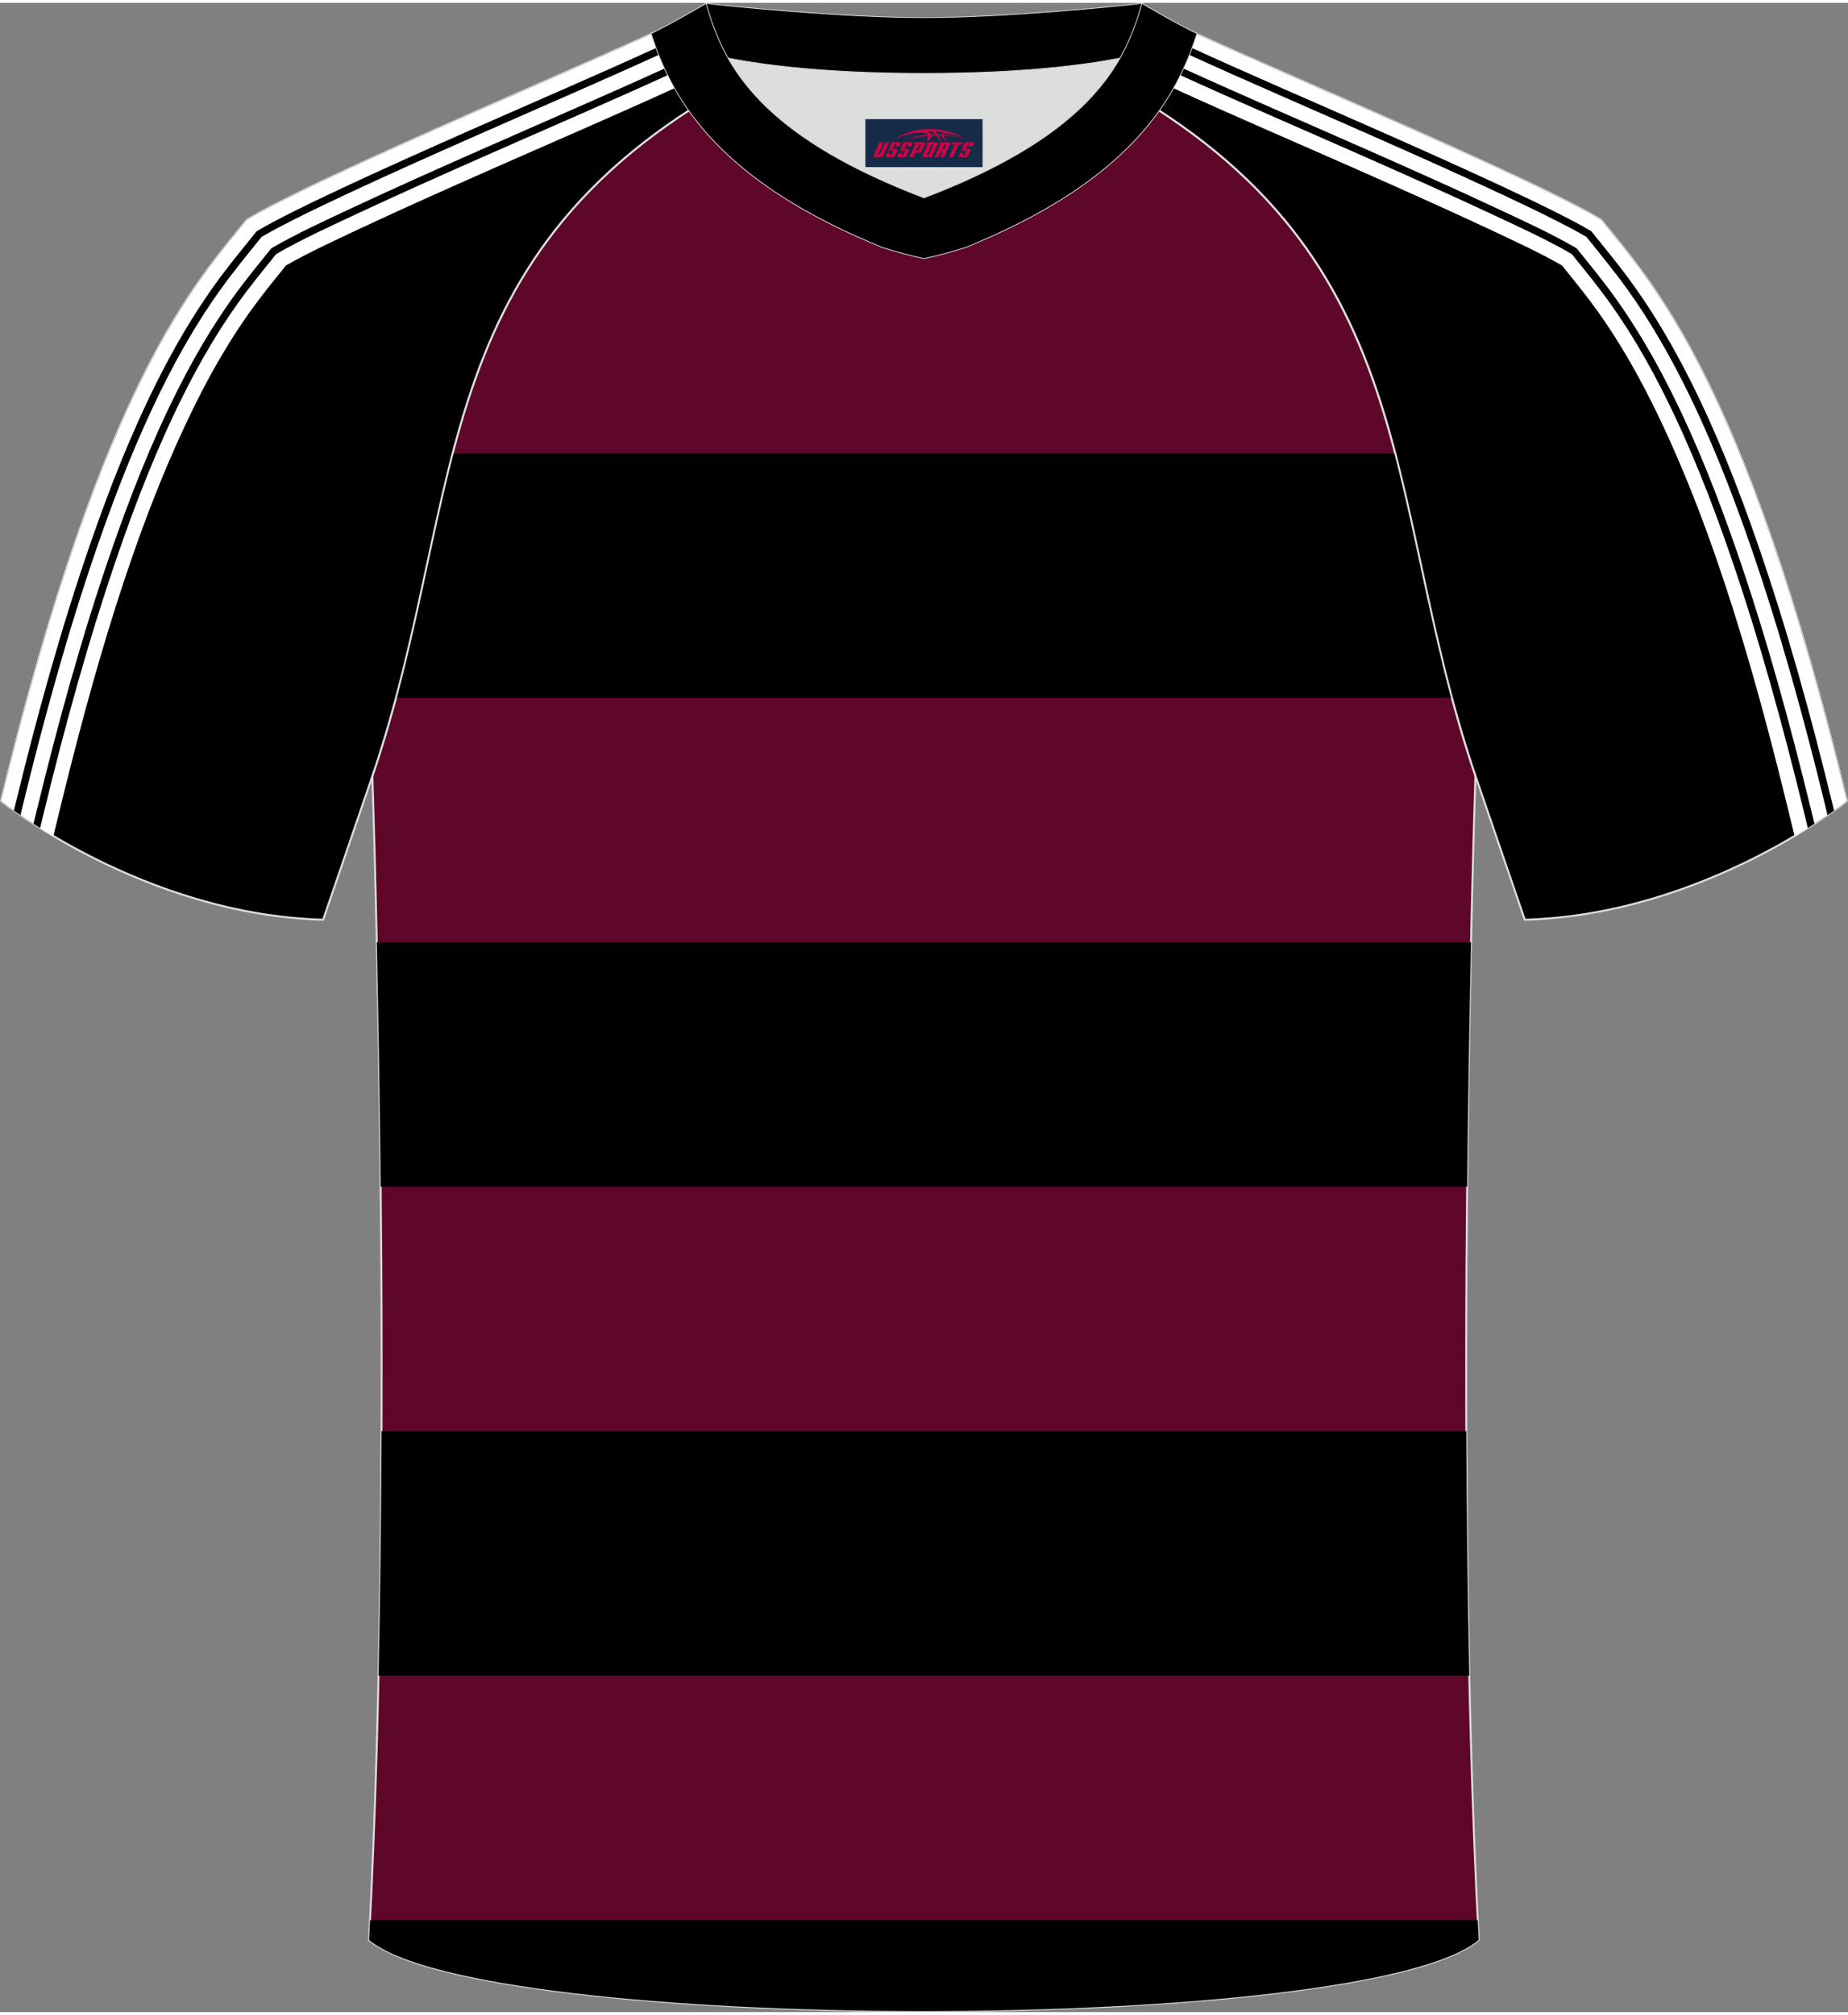
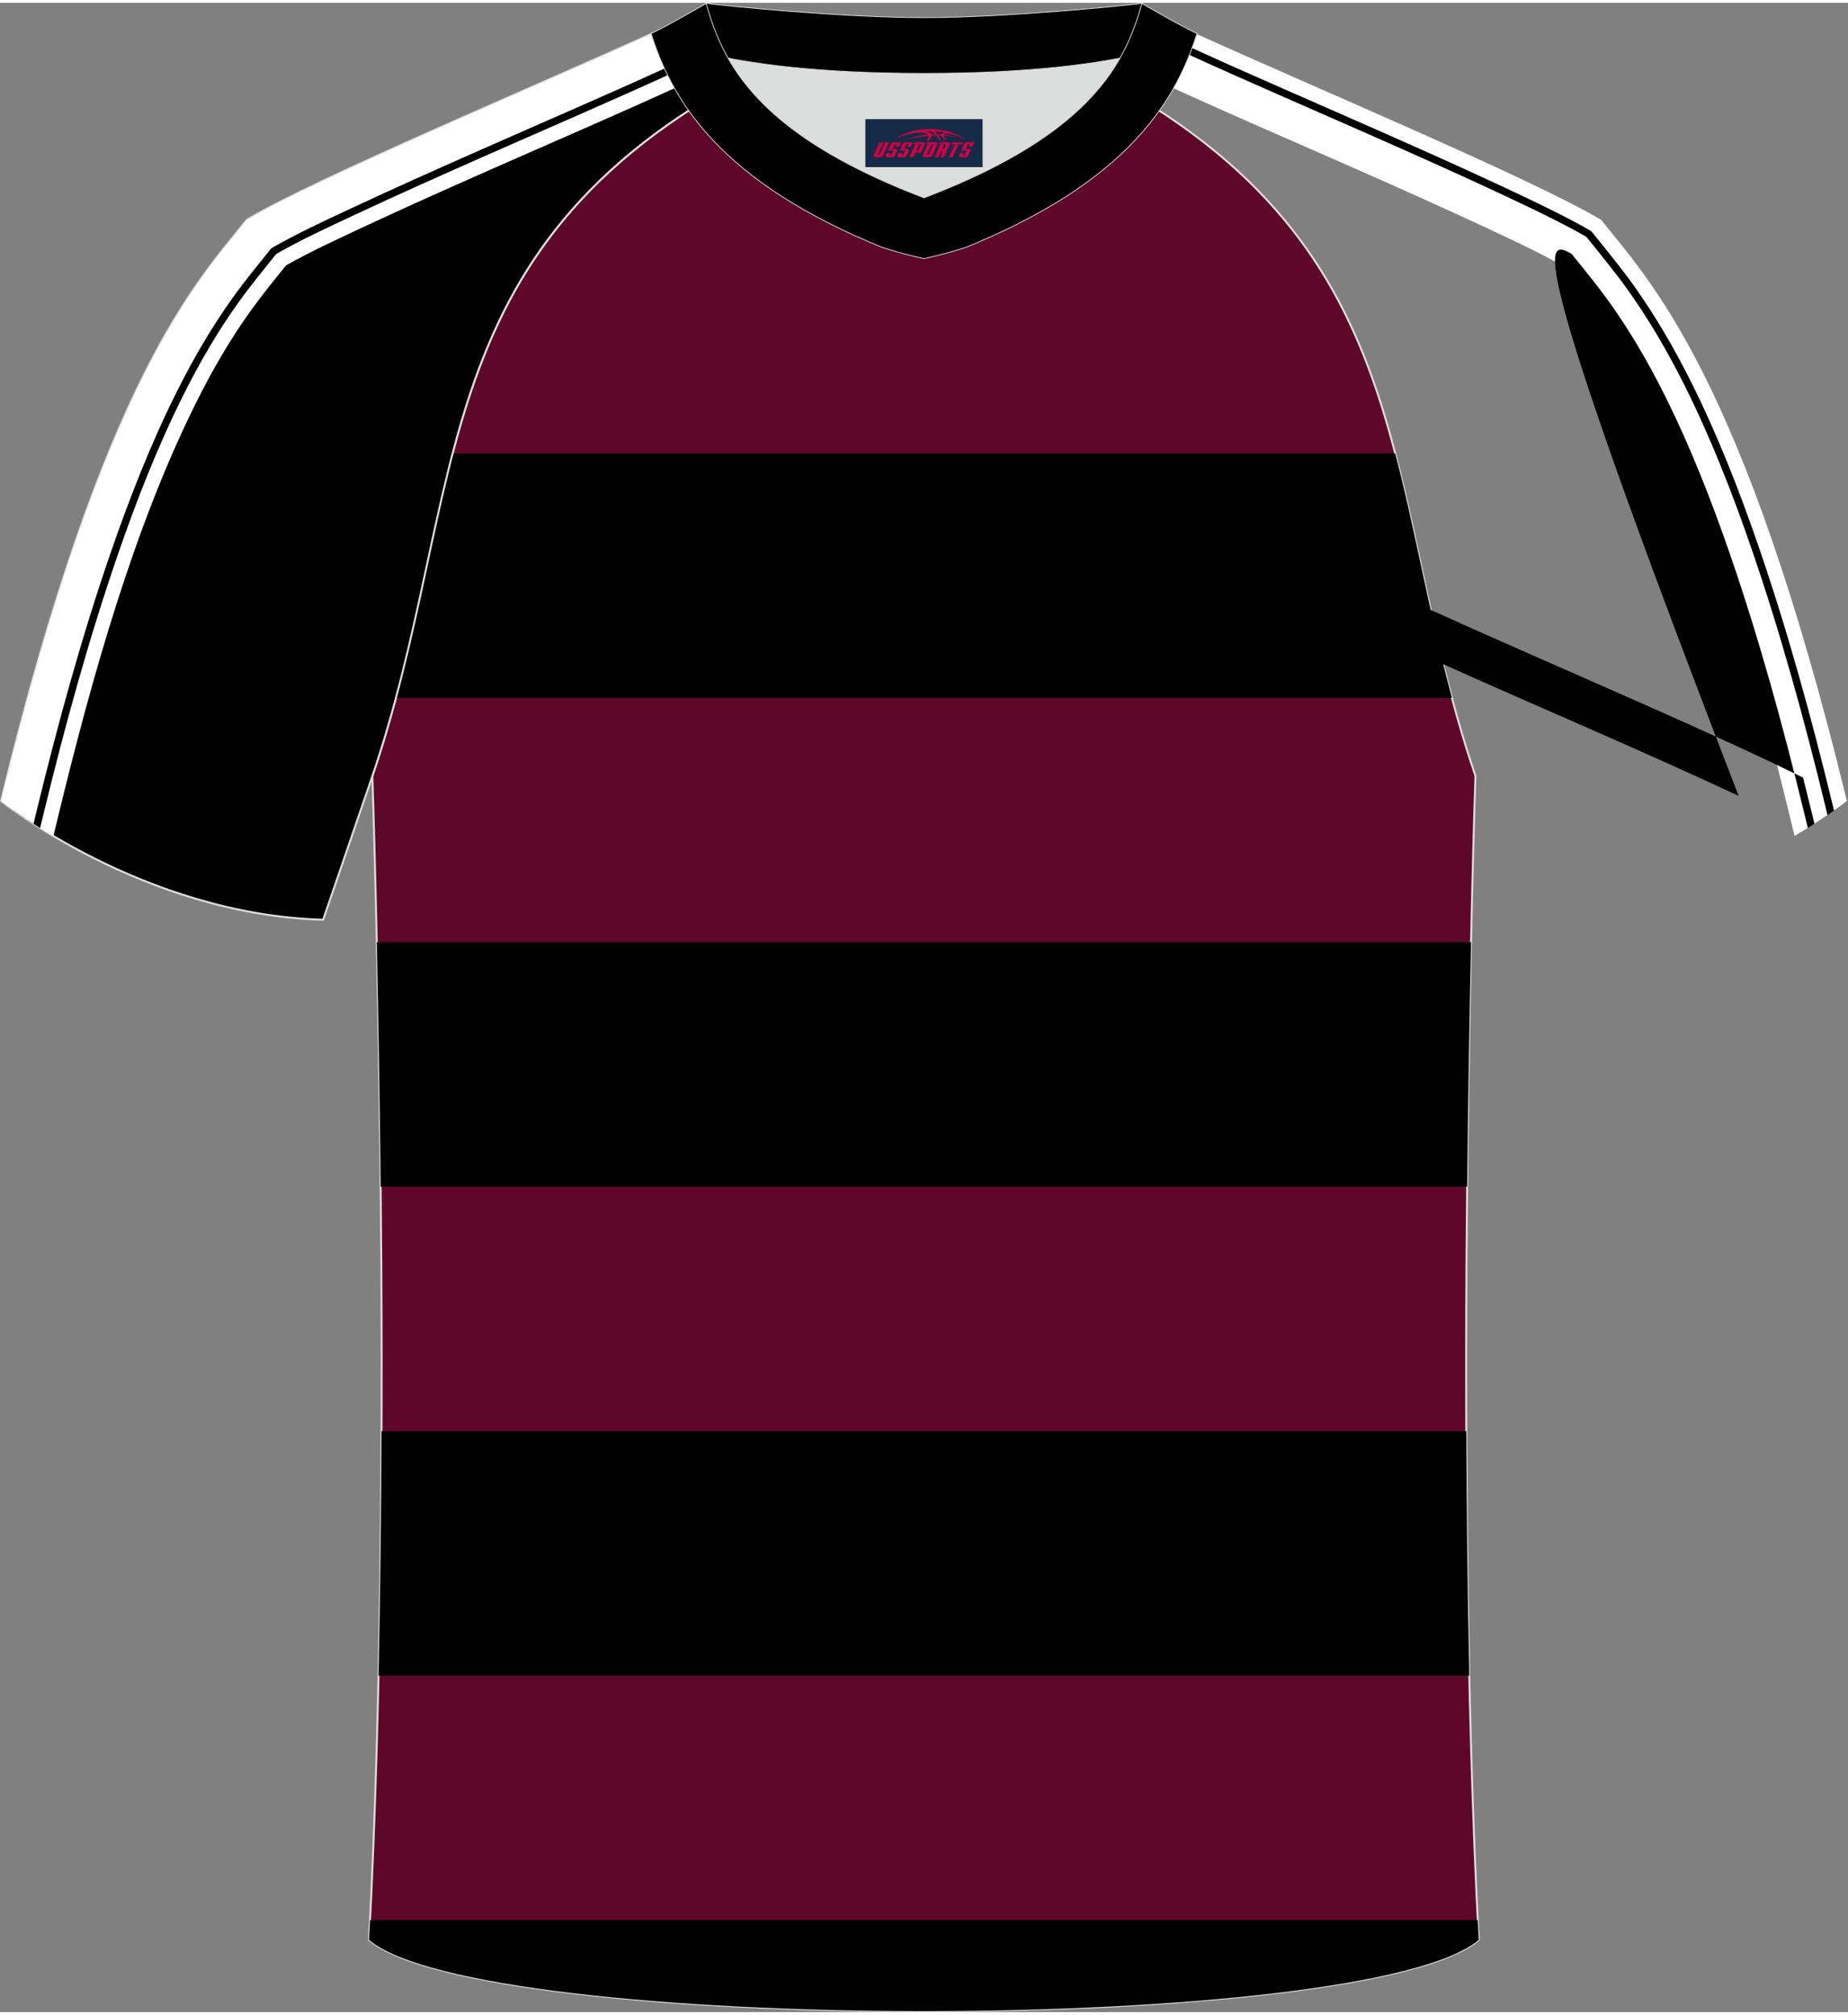
<svg xmlns="http://www.w3.org/2000/svg" version="1.1" id="图层_1" x="0px" y="0px" width="378px" height="412px" viewBox="0 0 378.37 411.25" enable-background="new 0 0 378.37 411.25" xml:space="preserve">
  <rect x="0" y="0" width="378.37" height="411.25" fill="#808080" stroke="none" />
  <g>
    <path fill-rule="evenodd" clip-rule="evenodd" fill="#5F072B" stroke="#DCDDDD" stroke-width="0.4" stroke-miterlimit="22.926" d="   M75.56,396.47c5.36-100.93,0.7-237.52,0.7-237.52c0-0.25,0-0.49-0.01-0.73C96.4,98.82,85.5,48.45,157.59,12.65   c2.59-1.28,7.26-1.87,6.23-3.45c-0.42-0.64-0.8-1.36-1.17-2.15c6.75,0.26,14.96,0.49,26.36,0.49h0.31c11.58,0,19.94-0.23,26.83-0.5   c-0.57,0.64-1.11,1.36-1.64,2.16c-1.03,1.58,3.64,2.16,6.23,3.45c72.09,35.8,61.19,86.17,81.34,145.57c0,0.25-0.01,0.49-0.01,0.73   c0,0-4.66,136.58,0.7,237.52C279.74,415.9,98.62,415.9,75.56,396.47z" />
    <g>
      <path fill-rule="evenodd" clip-rule="evenodd" d="M78.12,292.36h222.1c0.06,16.4,0.25,33.29,0.61,50.03H77.51    C77.87,325.64,78.06,308.76,78.12,292.36z" />
      <path fill-rule="evenodd" clip-rule="evenodd" d="M92.67,92.24h192.99c4.1,15.68,6.89,32.41,11.61,50.02H190.24H81.06    C85.77,124.64,88.57,107.92,92.67,92.24z" />
      <path fill-rule="evenodd" clip-rule="evenodd" d="M77.15,192.29h224.04c-0.3,13.69-0.61,30.85-0.8,50.03H77.95    C77.75,223.13,77.45,205.98,77.15,192.29z" />
      <path fill-rule="evenodd" clip-rule="evenodd" d="M75.77,392.42h226.79c0.07,1.36,0.14,2.71,0.21,4.06    c-11.46,9.67-62.05,14.52-112.84,14.57h-1.51c-50.79-0.05-101.39-4.9-112.86-14.57C75.63,395.13,75.7,393.77,75.77,392.42z" />
    </g>
-     <path fill-rule="evenodd" clip-rule="evenodd" stroke="#DCDDDD" stroke-width="0.4" stroke-miterlimit="22.926" d="M244.84,6.29   c-9.42-4.28-2.96,0.27-12.56-3.1c-4.62-1.46-12.39-2.22-17.75,6.01c-1.03,1.58,3.64,2.17,6.23,3.45   c72.4,35.94,61.1,86.58,81.59,146.3c2.72,7.99,9.85,28.72,9.85,28.72c36.88-1.02,65.94-24.3,65.94-24.3   c-21.07-86.66-40.11-106.2-50.31-118.94C314.21,36.21,266.69,16.27,244.84,6.29z" />
    <g>
      <g>
        <path fill-rule="evenodd" clip-rule="evenodd" fill="#FFFFFF" d="M319.8,53.75c2.52,3.12,5.03,6.19,7.38,9.48     c4.15,5.82,7.71,11.99,10.91,18.37c12.89,25.75,21.52,56.79,28.29,84.63l1.05,4.3c6.78-4.02,10.71-7.16,10.71-7.16     c-21.07-86.66-40.11-106.2-50.31-118.94c-13.62-8.22-61.14-28.16-82.99-38.14c-9.22-4.19-3.23,0.08-11.97-2.9l-4.05,8.87l11,5.02     c12.69,5.8,25.54,11.31,38.31,16.95c8.78,3.88,17.56,7.79,26.26,11.86C309.4,48.45,314.9,50.96,319.8,53.75z" />
-         <path fill-rule="evenodd" clip-rule="evenodd" d="M321.8,51.41c2.68,3.32,5.35,6.57,7.85,10.07c4.24,5.95,7.89,12.25,11.15,18.77     c5.27,10.52,9.62,21.62,13.45,32.74c5.93,17.19,10.78,34.87,15.08,52.54l0.82,3.37c5.11-3.2,8-5.51,8-5.51     c-21.08-86.68-40.12-106.22-50.32-118.96c-13.62-8.22-61.14-28.16-82.99-38.14c-7.91-3.59-4.63-0.96-9.05-2.02l-2.97,6.5     l8.25,3.77c12.68,5.79,25.52,11.3,38.27,16.93c8.8,3.89,17.6,7.81,26.32,11.89C310.93,45.83,316.7,48.46,321.8,51.41z" />
+         <path fill-rule="evenodd" clip-rule="evenodd" d="M321.8,51.41c2.68,3.32,5.35,6.57,7.85,10.07c4.24,5.95,7.89,12.25,11.15,18.77     c5.27,10.52,9.62,21.62,13.45,32.74c5.93,17.19,10.78,34.87,15.08,52.54l0.82,3.37c5.11-3.2,8-5.51,8-5.51     c-13.62-8.22-61.14-28.16-82.99-38.14c-7.91-3.59-4.63-0.96-9.05-2.02l-2.97,6.5     l8.25,3.77c12.68,5.79,25.52,11.3,38.27,16.93c8.8,3.89,17.6,7.81,26.32,11.89C310.93,45.83,316.7,48.46,321.8,51.41z" />
        <path fill-rule="evenodd" clip-rule="evenodd" fill="#FFFFFF" d="M322.8,50.24c2.76,3.42,5.51,6.75,8.08,10.36     c4.28,6.01,7.97,12.38,11.27,18.97c5.3,10.58,9.67,21.74,13.53,32.92c5.95,17.24,10.81,34.96,15.12,52.67l0.7,2.87     c4.26-2.75,6.65-4.66,6.65-4.66c-21.08-86.66-40.12-106.2-50.32-118.94c-13.62-8.22-61.14-28.16-82.99-38.14     c-6.71-3.05-5.36-1.62-7.51-1.76l-2.51,5.5l6.88,3.14c12.68,5.79,25.51,11.29,38.26,16.93c8.81,3.89,17.62,7.81,26.35,11.9     C311.7,44.52,317.6,47.21,322.8,50.24z" />
        <path fill-rule="evenodd" clip-rule="evenodd" d="M324.81,47.91c2.91,3.62,5.82,7.13,8.53,10.93     c4.38,6.14,8.14,12.64,11.52,19.38c5.36,10.7,9.78,21.98,13.68,33.29c5.98,17.33,10.87,35.14,15.2,52.94l0.44,1.81     c2.57-1.76,3.97-2.88,3.97-2.88c-21.08-86.67-40.12-106.21-50.32-118.95c-13.62-8.22-61.14-28.16-82.99-38.14     c-2.04-0.93-3.33-1.44-4.21-1.71l-1.8,3.95l4.13,1.88c12.66,5.78,25.49,11.28,38.22,16.91c8.83,3.9,17.66,7.83,26.41,11.93     c3.54,1.66,7.08,3.34,10.57,5.1C320.38,45.48,322.65,46.64,324.81,47.91z" />
      </g>
      <path fill-rule="evenodd" clip-rule="evenodd" fill="#FFFFFF" d="M325.81,46.75c2.99,3.72,5.98,7.31,8.76,11.21    c4.42,6.2,8.23,12.77,11.64,19.58c5.39,10.76,9.84,22.1,13.76,33.47c6,17.37,10.9,35.23,15.24,53.08l0.3,1.24    c1.72-1.21,2.64-1.95,2.64-1.95c-21.08-86.67-40.12-106.21-50.32-118.95c-13.62-8.22-61.14-28.16-82.99-38.14    c-1.14-0.52-2.05-0.91-2.78-1.2l-1.23,2.69l2.75,1.26c12.66,5.78,25.47,11.28,38.2,16.9c8.84,3.91,17.68,7.84,26.44,11.94    c3.56,1.66,7.1,3.36,10.61,5.12C321.18,44.19,323.55,45.41,325.81,46.75z" />
    </g>
    <path fill-rule="evenodd" clip-rule="evenodd" stroke="#DCDDDD" stroke-width="0.4" stroke-miterlimit="22.926" d="M50.53,44.43   C40.33,57.17,21.29,76.71,0.22,163.37c0,0,29.06,23.28,65.94,24.3c0,0,7.13-20.73,9.85-28.72C96.5,99.23,85.2,48.59,157.6,12.65   c2.59-1.28,7.26-1.87,6.23-3.45c-5.36-8.23-13.13-7.47-17.75-6.01c-9.6,3.37-3.14-1.18-12.56,3.1   C111.67,16.27,64.15,36.21,50.53,44.43z" />
    <g>
      <g>
        <path fill-rule="evenodd" clip-rule="evenodd" fill="#FFFFFF" d="M58.56,53.75c-2.52,3.12-5.03,6.19-7.38,9.48     c-4.15,5.82-7.71,11.99-10.91,18.37c-12.89,25.75-21.52,56.79-28.29,84.63l-1.05,4.3c-6.78-4.02-10.71-7.16-10.71-7.16     C21.29,76.71,40.33,57.17,50.53,44.43c13.62-8.22,61.14-28.16,82.99-38.14c9.22-4.19,3.23,0.08,11.97-2.9l4.05,8.87l-11,5.02     c-12.69,5.8-25.54,11.31-38.31,16.95c-8.78,3.88-17.56,7.79-26.26,11.86C68.96,48.45,63.46,50.96,58.56,53.75z" />
        <path fill-rule="evenodd" clip-rule="evenodd" d="M56.56,51.41c-2.68,3.32-5.35,6.57-7.85,10.07     c-4.24,5.95-7.89,12.25-11.15,18.77c-5.27,10.52-9.62,21.62-13.45,32.74c-5.93,17.19-10.78,34.87-15.08,52.54l-0.82,3.37     c-5.11-3.2-8-5.51-8-5.51C21.29,76.71,40.33,57.17,50.53,44.43c13.62-8.22,61.14-28.16,82.99-38.14     c7.91-3.59,4.63-0.96,9.05-2.02l2.97,6.5l-8.25,3.77c-12.68,5.79-25.52,11.3-38.27,16.93c-8.8,3.89-17.6,7.81-26.32,11.89     C67.43,45.83,61.67,48.46,56.56,51.41z" />
        <path fill-rule="evenodd" clip-rule="evenodd" fill="#FFFFFF" d="M55.56,50.24c-2.76,3.42-5.51,6.75-8.08,10.36     c-4.28,6.01-7.97,12.38-11.27,18.97c-5.3,10.58-9.67,21.74-13.53,32.92c-5.95,17.24-10.81,34.96-15.12,52.67l-0.7,2.87     c-4.26-2.75-6.65-4.66-6.65-4.66C21.29,76.71,40.33,57.17,50.53,44.43c13.62-8.22,61.14-28.16,82.99-38.14     c6.71-3.05,5.36-1.62,7.51-1.76l2.51,5.5l-6.88,3.14c-12.68,5.79-25.51,11.29-38.26,16.93c-8.81,3.89-17.62,7.81-26.35,11.9     C66.66,44.52,60.77,47.21,55.56,50.24z" />
-         <path fill-rule="evenodd" clip-rule="evenodd" d="M53.56,47.91c-2.91,3.62-5.82,7.13-8.53,10.93     c-4.38,6.14-8.15,12.64-11.52,19.38c-5.36,10.7-9.78,21.98-13.68,33.29c-5.98,17.33-10.87,35.14-15.2,52.94l-0.44,1.81     c-2.57-1.76-3.97-2.88-3.97-2.88C21.29,76.71,40.33,57.17,50.53,44.43c13.62-8.22,61.14-28.16,82.99-38.14     c2.04-0.93,3.33-1.44,4.21-1.71l1.8,3.95l-4.13,1.88c-12.66,5.78-25.49,11.28-38.22,16.91c-8.83,3.9-17.66,7.83-26.41,11.93     c-3.54,1.66-7.08,3.34-10.57,5.1C57.98,45.48,55.72,46.65,53.56,47.91z" />
      </g>
      <path fill-rule="evenodd" clip-rule="evenodd" fill="#FFFFFF" d="M52.55,46.75c-2.99,3.72-5.98,7.31-8.76,11.21    c-4.42,6.2-8.23,12.77-11.64,19.58c-5.39,10.76-9.84,22.1-13.76,33.47c-6,17.37-10.9,35.23-15.24,53.08l-0.3,1.24    c-1.72-1.21-2.64-1.95-2.64-1.95C21.29,76.71,40.33,57.17,50.53,44.43c13.62-8.22,61.14-28.16,82.99-38.14    c1.14-0.52,2.05-0.91,2.78-1.2l1.23,2.69l-2.75,1.26c-12.66,5.78-25.47,11.28-38.2,16.9c-8.85,3.92-17.69,7.85-26.45,11.95    c-3.56,1.66-7.1,3.36-10.61,5.12C57.19,44.19,54.81,45.41,52.55,46.75z" />
    </g>
    <path fill-rule="evenodd" clip-rule="evenodd" fill="#DCDDDD" d="M149.06,11.32l0.21,0.37c0.8,1.37,1.71,2.75,2.77,4.16   c5.96,7.87,16.62,16.25,37.14,24.05c20.52-7.8,31.18-16.17,37.14-24.05c1.06-1.4,1.98-2.79,2.77-4.16l0.21-0.37   c-8.65,1.68-21.51,3.13-40.13,3.13C170.56,14.45,157.7,13,149.06,11.32z" />
    <path fill-rule="evenodd" clip-rule="evenodd" stroke="#DCDDDD" stroke-width="0.162" stroke-miterlimit="22.926" d="   M189.18,3.03c-17.27,0-41.75-2.53-44.63-2.92c0,0-5.53,4.46-11.28,6.18c0,0,11.77,8.16,55.91,8.16s55.91-8.16,55.91-8.16   c-5.75-1.72-11.28-6.18-11.28-6.18C230.93,0.5,206.45,3.03,189.18,3.03z" />
    <path fill-rule="evenodd" clip-rule="evenodd" stroke="#DCDDDD" stroke-width="0.162" stroke-miterlimit="22.926" d="   M189.18,52.35c2.82-0.6,5.68-1.36,8.52-2.27c14.44-5.88,29.2-14.14,38.65-26.62c0.4-0.53,0.79-1.06,1.17-1.6   c0.87-1.24,1.69-2.52,2.45-3.83c1.16-2,2.19-4.08,3.09-6.21c0.56-1.33,1.07-2.67,1.53-4.04c0.1-0.29,0.2-0.58,0.29-0.86   c0.02-0.07,0.04-0.14,0.07-0.2c0.03-0.09,0.06-0.18,0.09-0.27c0-0.01,0.01-0.02,0.01-0.03c0.01-0.04,0.03-0.08,0.04-0.12   c-4.43-2.13-11.28-6.18-11.28-6.18c-0.23,0.8-0.48,1.62-0.74,2.46c-0.45,1.41-0.97,2.86-1.6,4.35c-0.65,1.55-1.43,3.15-2.37,4.77   c-0.79,1.37-1.71,2.75-2.77,4.16c-5.96,7.87-16.62,16.25-37.14,24.05c-20.52-7.8-31.18-16.17-37.14-24.05   c-1.06-1.4-1.98-2.79-2.77-4.16c-0.94-1.63-1.72-3.22-2.37-4.77c-0.63-1.49-1.15-2.94-1.6-4.35c-0.27-0.84-0.51-1.66-0.74-2.46   c0,0-6.86,4.05-11.28,6.18c0.01,0.04,0.03,0.08,0.04,0.12c0,0.01,0.01,0.02,0.01,0.03c0.03,0.09,0.06,0.18,0.09,0.27   c0.02,0.07,0.04,0.14,0.07,0.2c0.1,0.29,0.19,0.58,0.29,0.86c0.47,1.36,0.97,2.71,1.53,4.04c0.9,2.13,1.93,4.21,3.09,6.21   c0.76,1.31,1.58,2.59,2.45,3.83c0.38,0.54,0.77,1.08,1.17,1.6c9.46,12.48,24.21,20.75,38.65,26.62   C183.51,50.99,186.36,51.75,189.18,52.35z" />
  </g>
  <g id="tag_logo">
    <rect y="23.81" fill="#162B48" width="24" height="9.818" x="177.18" />
    <g>
      <path fill="#D30044" d="M193.14,27l0.005-0.011c0.131-0.311,1.085-0.262,2.351,0.071c0.715,0.24,1.44,0.54,2.193,0.9    c-0.218-0.147-0.447-0.289-0.682-0.42l0.011,0.005l-0.011-0.005c-1.478-0.845-3.218-1.418-5.1-1.62    c-1.282-0.115-1.658-0.082-2.411-0.055c-2.449,0.142-4.68,0.905-6.458,2.095c1.26-0.638,2.722-1.075,4.195-1.336    c1.467-0.18,2.476-0.033,2.771,0.344c-1.691,0.175-3.469,0.633-4.555,1.075c1.156-0.338,2.967-0.665,4.647-0.813    c0.016,0.251-0.115,0.567-0.415,0.96h0.475c0.376-0.382,0.584-0.725,0.595-1.004c0.333-0.022,0.66-0.033,0.971-0.033    C191.97,27.44,192.18,27.79,192.38,28.18h0.262c-0.125-0.344-0.295-0.687-0.518-1.036c0.207,0,0.393,0.005,0.567,0.011    c0.104,0.267,0.496,0.66,1.058,1.025h0.245c-0.442-0.365-0.753-0.753-0.835-1.004c1.047,0.065,1.696,0.224,2.885,0.513    C194.96,27.26,194.22,27.09,193.14,27z M190.7,26.91c-0.164-0.295-0.655-0.485-1.402-0.551    c0.464-0.033,0.922-0.055,1.364-0.055c0.311,0.147,0.589,0.344,0.84,0.589C191.24,26.89,190.97,26.9,190.7,26.91z M192.68,26.96c-0.224-0.016-0.458-0.027-0.715-0.044c-0.147-0.202-0.311-0.398-0.502-0.6c0.082,0,0.164,0.005,0.24,0.011    c0.72,0.033,1.429,0.125,2.138,0.273C193.17,26.56,192.79,26.72,192.68,26.96z" />
      <path fill="#D30044" d="M180.1,28.54L178.93,31.09C178.75,31.46,179.02,31.6,179.5,31.6l0.873,0.005    c0.115,0,0.251-0.049,0.327-0.175l1.342-2.891H181.26L180.04,31.17H179.87c-0.147,0-0.185-0.033-0.147-0.125l1.156-2.504H180.1L180.1,28.54z M181.96,29.89h1.271c0.36,0,0.584,0.125,0.442,0.425L183.2,31.35C183.1,31.57,182.83,31.6,182.6,31.6H181.68c-0.267,0-0.442-0.136-0.349-0.333l0.235-0.513h0.742L182.13,31.13C182.11,31.18,182.15,31.19,182.21,31.19h0.18    c0.082,0,0.125-0.016,0.147-0.071l0.376-0.813c0.011-0.022,0.011-0.044-0.055-0.044H181.79L181.96,29.89L181.96,29.89z M182.78,29.82h-0.78l0.475-1.025c0.098-0.218,0.338-0.256,0.578-0.256H184.5L184.11,29.38L183.33,29.5l0.262-0.562H183.3c-0.082,0-0.12,0.016-0.147,0.071L182.78,29.82L182.78,29.82z M184.37,29.89L184.2,30.26h1.069c0.06,0,0.06,0.016,0.049,0.044    L184.94,31.12C184.92,31.17,184.88,31.19,184.8,31.19H184.62c-0.055,0-0.104-0.011-0.082-0.06l0.175-0.376H183.97L183.74,31.27C183.64,31.46,183.82,31.6,184.09,31.6h0.916c0.24,0,0.502-0.033,0.605-0.251l0.475-1.031c0.142-0.3-0.082-0.425-0.442-0.425H184.37L184.37,29.89z M185.18,29.82l0.371-0.818c0.022-0.055,0.06-0.071,0.147-0.071h0.295L185.73,29.49l0.791-0.115l0.387-0.845H185.46c-0.24,0-0.48,0.038-0.578,0.256L184.41,29.82L185.18,29.82L185.18,29.82z M187.58,30.28h0.278c0.087,0,0.153-0.022,0.202-0.115    l0.496-1.075c0.033-0.076-0.011-0.12-0.125-0.12H187.03l0.431-0.431h1.522c0.355,0,0.485,0.153,0.393,0.355l-0.676,1.445    c-0.06,0.125-0.175,0.333-0.644,0.327l-0.649-0.005L186.97,31.6H186.19l1.178-2.558h0.785L187.58,30.28L187.58,30.28z     M190.17,31.09c-0.022,0.049-0.06,0.076-0.142,0.076h-0.191c-0.082,0-0.109-0.027-0.082-0.076l0.944-2.051h-0.785l-0.987,2.138    c-0.125,0.273,0.115,0.415,0.453,0.415h0.72c0.327,0,0.649-0.071,0.769-0.322l1.085-2.384c0.093-0.202-0.06-0.355-0.415-0.355    h-1.533l-0.431,0.431h1.38c0.115,0,0.164,0.033,0.131,0.104L190.17,31.09L190.17,31.09z M192.89,29.96h0.278    c0.087,0,0.158-0.022,0.202-0.115l0.344-0.753c0.033-0.076-0.011-0.12-0.125-0.12h-1.402l0.425-0.431h1.527    c0.355,0,0.485,0.153,0.393,0.355l-0.529,1.124c-0.044,0.093-0.147,0.18-0.393,0.18c0.224,0.011,0.256,0.158,0.175,0.327    l-0.496,1.075h-0.785l0.54-1.167c0.022-0.055-0.005-0.087-0.104-0.087h-0.235L192.12,31.6h-0.785l1.178-2.558h0.785L192.89,29.96L192.89,29.96z M195.46,29.05L194.28,31.6h0.785l1.184-2.558H195.46L195.46,29.05z M196.97,28.98l0.202-0.431h-2.1l-0.295,0.431    H196.97L196.97,28.98z M196.95,29.89h1.271c0.36,0,0.584,0.125,0.442,0.425l-0.475,1.031c-0.104,0.218-0.371,0.251-0.605,0.251    h-0.916c-0.267,0-0.442-0.136-0.349-0.333l0.235-0.513h0.742L197.12,31.13c-0.022,0.049,0.022,0.06,0.082,0.06h0.18    c0.082,0,0.125-0.016,0.147-0.071l0.376-0.813c0.011-0.022,0.011-0.044-0.049-0.044h-1.069L196.95,29.89L196.95,29.89z     M197.76,29.82H196.98l0.475-1.025c0.098-0.218,0.338-0.256,0.578-0.256h1.451l-0.387,0.845l-0.791,0.115l0.262-0.562h-0.295    c-0.082,0-0.12,0.016-0.147,0.071L197.76,29.82z" />
    </g>
  </g>
</svg>